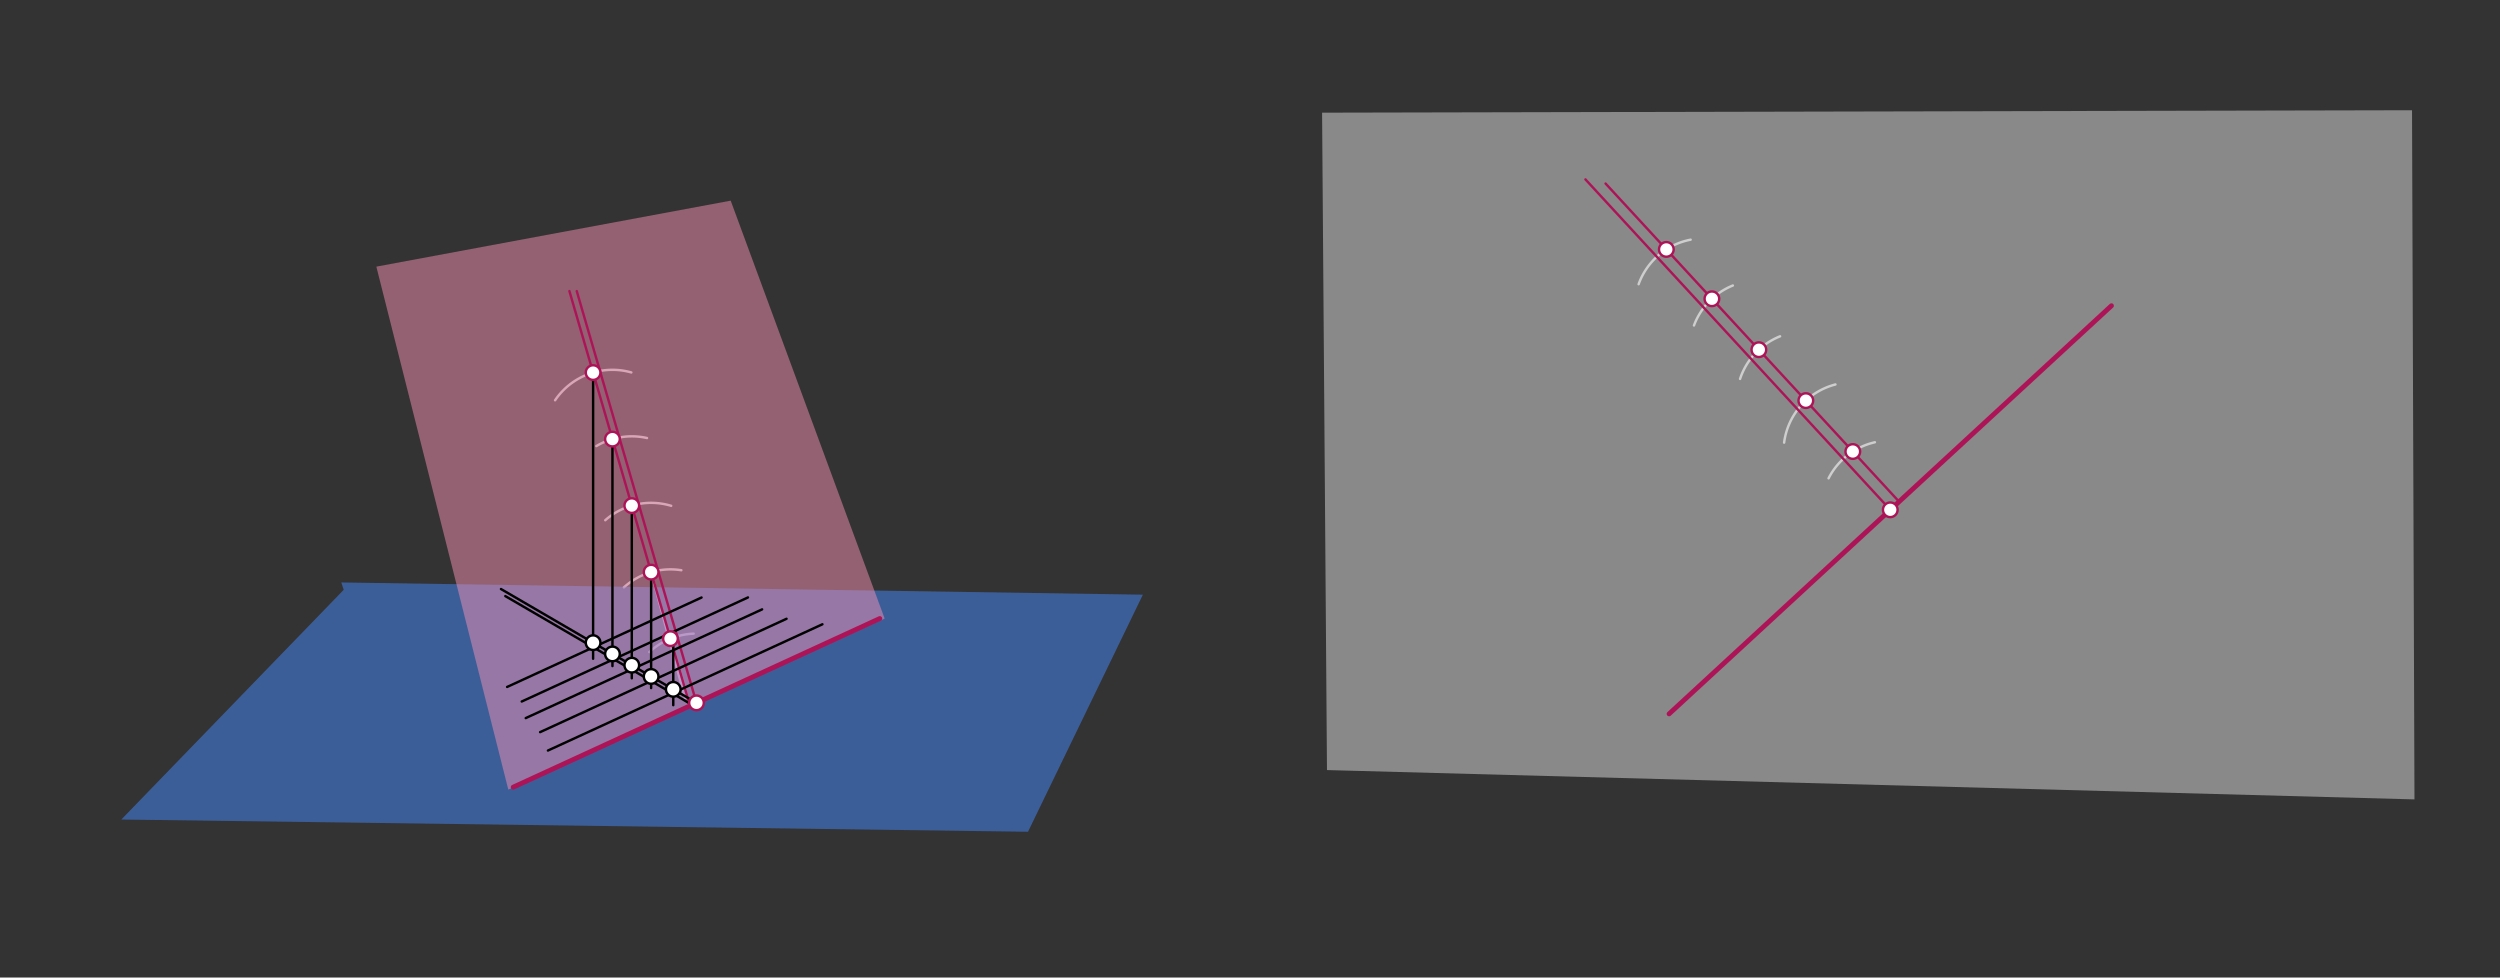
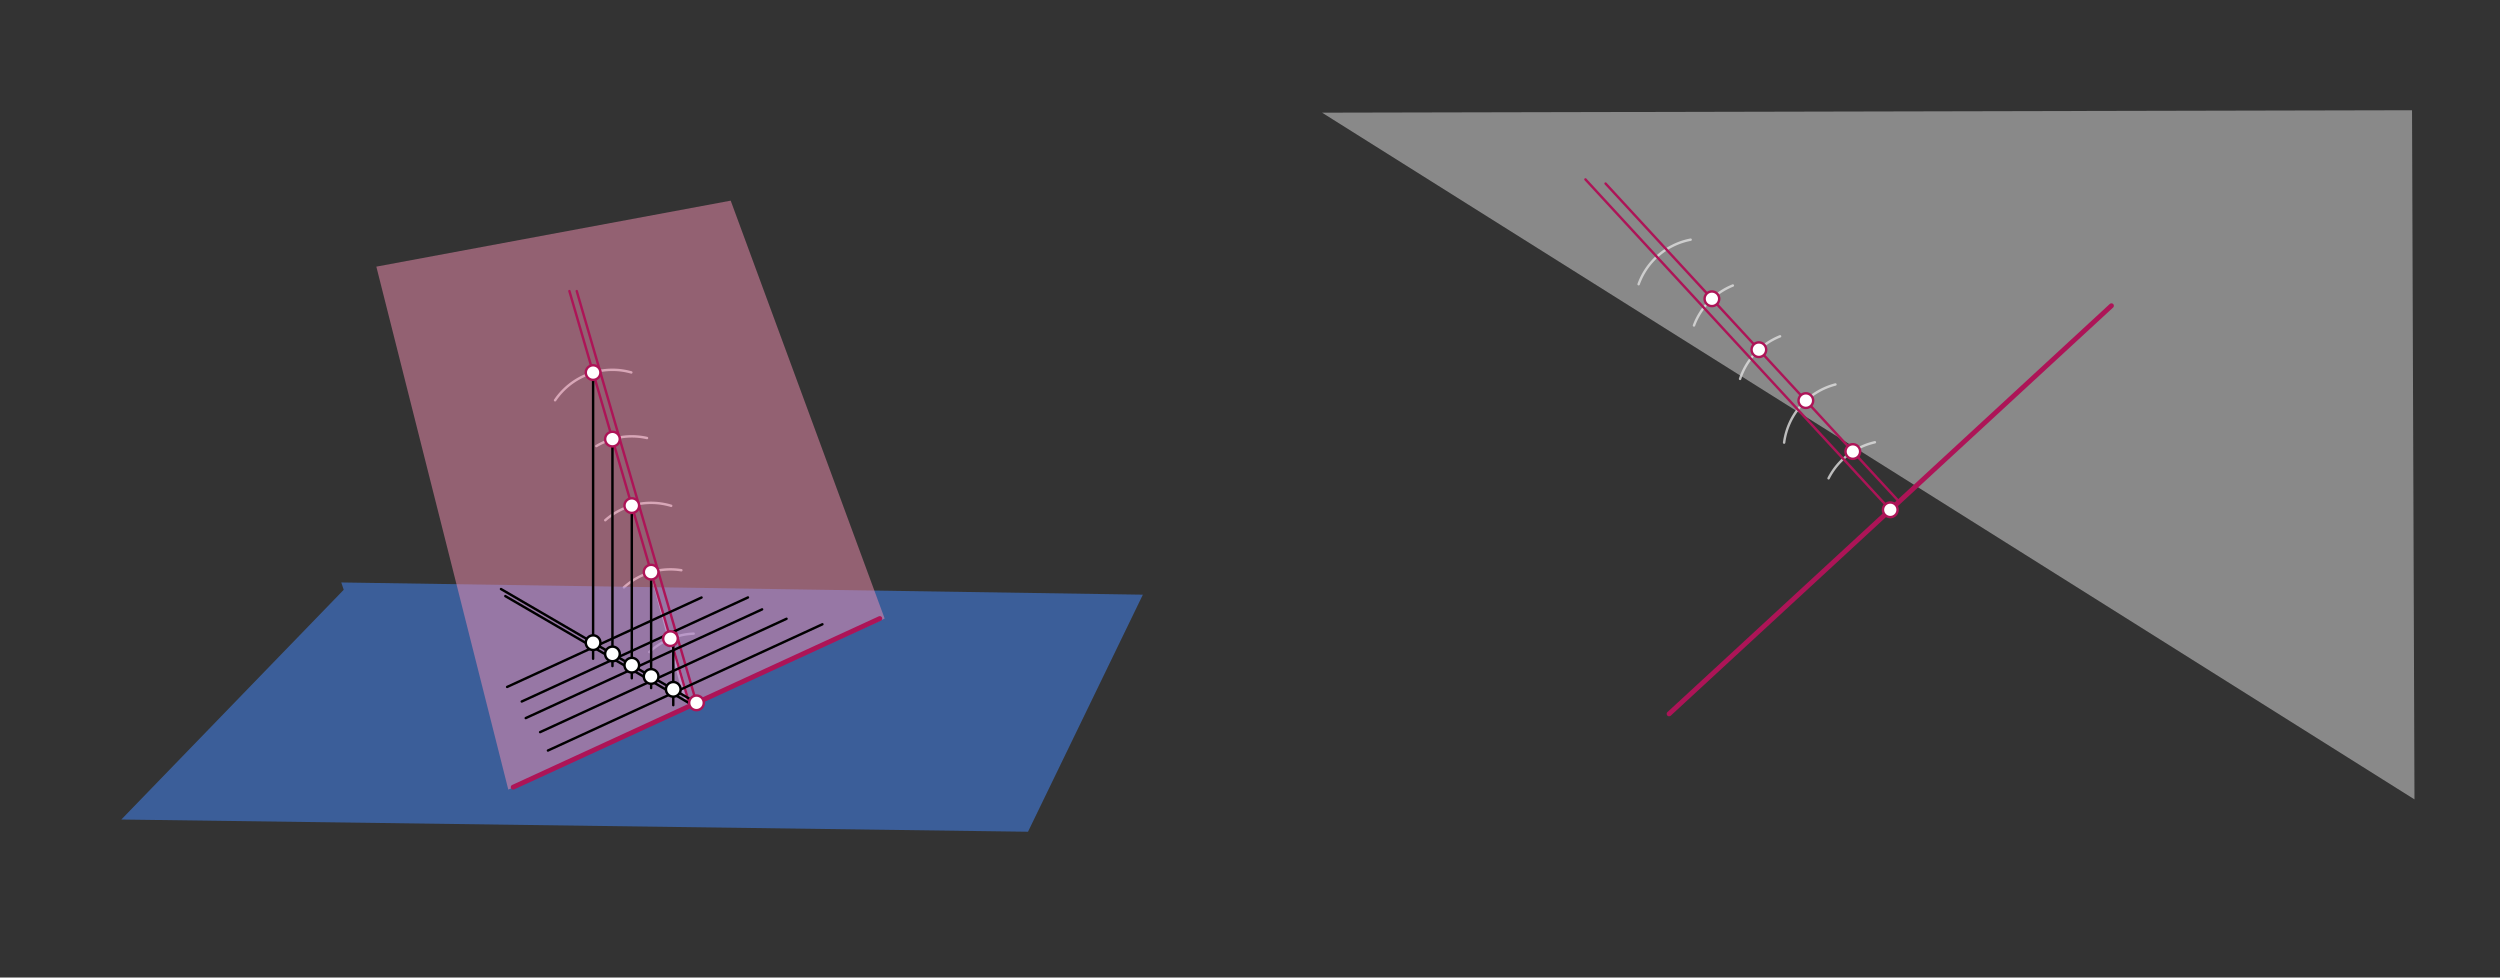
<svg xmlns="http://www.w3.org/2000/svg" class="svg--816" height="100%" preserveAspectRatio="xMidYMid meet" viewBox="0 0 1023 400" width="100%">
  <rect x="0" y="0" width="1023" height="400" fill="#333333" stroke="none" />
  <defs>
    <marker id="marker-arrow" markerHeight="16" markerUnits="userSpaceOnUse" markerWidth="24" orient="auto-start-reverse" refX="24" refY="4" viewBox="0 0 24 8">
      <path d="M 0 0 L 24 4 L 0 8 z" stroke="inherit" />
    </marker>
  </defs>
  <g class="aux-layer--949">
    <g class="element--733">
      <path d="M 265.731 266.819 A 28.346 28.346 0 0 1 283.844 259.287" fill="none" stroke="#BDBDBD" stroke-dasharray="none" stroke-linecap="round" stroke-width="1" />
    </g>
    <g class="element--733">
      <path d="M 278.805 233.34 A 28.346 28.346 0 0 0 255.308 240.347" fill="none" stroke="#BDBDBD" stroke-dasharray="none" stroke-linecap="round" stroke-width="1" />
    </g>
    <g class="element--733">
      <path d="M 247.676 212.874 A 28.346 28.346 0 0 1 274.643 206.982" fill="none" stroke="#BDBDBD" stroke-dasharray="none" stroke-linecap="round" stroke-width="1" />
    </g>
    <g class="element--733">
      <path d="M 244.038 182.535 A 28.346 28.346 0 0 1 264.746 179.242" fill="none" stroke="#BDBDBD" stroke-dasharray="none" stroke-linecap="round" stroke-width="1" />
    </g>
    <g class="element--733">
      <path d="M 258.332 152.403 A 28.346 28.346 0 0 0 227.14 163.789" fill="none" stroke="#BDBDBD" stroke-dasharray="none" stroke-linecap="round" stroke-width="1" />
    </g>
    <g class="element--733">
      <line stroke="#BDBDBD" stroke-dasharray="none" stroke-linecap="round" stroke-width="1" x1="274.36" x2="281.389" y1="261.336" y2="285.507" />
    </g>
    <g class="element--733">
      <line stroke="#BDBDBD" stroke-dasharray="none" stroke-linecap="round" stroke-width="1" x1="266.444" x2="280.293" y1="234.117" y2="285.8" />
    </g>
    <g class="element--733">
      <path d="M 767.197 180.973 A 28.346 28.346 0 0 0 748.25 195.727" fill="none" stroke="#BDBDBD" stroke-dasharray="none" stroke-linecap="round" stroke-width="1" />
    </g>
    <g class="element--733">
      <path d="M 751.056 157.325 A 28.346 28.346 0 0 0 730.062 181.117" fill="none" stroke="#BDBDBD" stroke-dasharray="none" stroke-linecap="round" stroke-width="1" />
    </g>
    <g class="element--733">
      <path d="M 712.035 155.04 A 28.346 28.346 0 0 1 728.403 137.62" fill="none" stroke="#BDBDBD" stroke-dasharray="none" stroke-linecap="round" stroke-width="1" />
    </g>
    <g class="element--733">
      <path d="M 709.075 116.829 A 28.346 28.346 0 0 0 693.176 133.175" fill="none" stroke="#BDBDBD" stroke-dasharray="none" stroke-linecap="round" stroke-width="1" />
    </g>
    <g class="element--733">
      <path d="M 691.8 98.075 A 28.346 28.346 0 0 0 670.523 116.298" fill="none" stroke="#BDBDBD" stroke-dasharray="none" stroke-linecap="round" stroke-width="1" />
    </g>
  </g>
  <g class="main-layer--75a">
    <g class="element--733">
      <g fill="#448aff" opacity="0.5">
        <path d="M 140.656 241.344 L 49.656 335.344 L 420.656 340.344 L 467.656 243.344 L 139.656 238.344 Z" stroke="none" />
      </g>
    </g>
    <g class="element--733">
      <g fill="#F48FB1" opacity="0.5">
        <path d="M 362 253.109 L 208 323.109 L 154 109.109 L 299 82.109 L 362 253.109 Z" stroke="none" />
      </g>
    </g>
    <g class="element--733">
      <g fill="#E0E0E0" opacity="0.5">
-         <path d="M 541 46.109 L 543 315.109 L 988 327.109 L 987 45.109 L 541 46.109 Z" stroke="none" />
+         <path d="M 541 46.109 L 988 327.109 L 987 45.109 L 541 46.109 Z" stroke="none" />
      </g>
    </g>
    <g class="element--733">
      <line stroke="#AD1457" stroke-dasharray="none" stroke-linecap="round" stroke-width="2" x1="210" x2="360" y1="322.109" y2="253.109" />
    </g>
    <g class="element--733">
      <line stroke="#AD1457" stroke-dasharray="none" stroke-linecap="round" stroke-width="1" x1="285" x2="236" y1="287.609" y2="119.109" />
    </g>
    <g class="element--733">
      <line stroke="#AD1457" stroke-dasharray="none" stroke-linecap="round" stroke-width="1" x1="233" x2="282.053" y1="119.109" y2="287.793" />
    </g>
    <g class="element--733">
      <line stroke="#000000" stroke-dasharray="none" stroke-linecap="round" stroke-width="1" x1="285" x2="205" y1="287.609" y2="241.031" />
    </g>
    <g class="element--733">
      <line stroke="#000000" stroke-dasharray="none" stroke-linecap="round" stroke-width="1" x1="206.783" x2="282.395" y1="243.928" y2="287.952" />
    </g>
    <g class="element--733">
      <line stroke="#000000" stroke-dasharray="none" stroke-linecap="round" stroke-width="1" x1="275.5" x2="275.5" y1="259.555" y2="288.555" />
    </g>
    <g class="element--733">
      <line stroke="#000000" stroke-dasharray="none" stroke-linecap="round" stroke-width="1" x1="266.444" x2="266.444" y1="234.117" y2="281.555" />
    </g>
    <g class="element--733">
      <line stroke="#000000" stroke-dasharray="none" stroke-linecap="round" stroke-width="1" x1="258.529" x2="258.529" y1="206.898" y2="277.555" />
    </g>
    <g class="element--733">
      <line stroke="#000000" stroke-dasharray="none" stroke-linecap="round" stroke-width="1" x1="250.614" x2="250.614" y1="179.679" y2="272.555" />
    </g>
    <g class="element--733">
      <line stroke="#000000" stroke-dasharray="none" stroke-linecap="round" stroke-width="1" x1="242.698" x2="242.698" y1="152.46" y2="269.555" />
    </g>
    <g class="element--733">
      <line stroke="#000000" stroke-dasharray="none" stroke-linecap="round" stroke-width="1" x1="336.528" x2="224.219" y1="255.455" y2="307.117" />
    </g>
    <g class="element--733">
      <line stroke="#000000" stroke-dasharray="none" stroke-linecap="round" stroke-width="1" x1="221.015" x2="321.849" y1="299.588" y2="253.204" />
    </g>
    <g class="element--733">
      <line stroke="#000000" stroke-dasharray="none" stroke-linecap="round" stroke-width="1" x1="215.133" x2="311.848" y1="293.844" y2="249.355" />
    </g>
    <g class="element--733">
      <line stroke="#000000" stroke-dasharray="none" stroke-linecap="round" stroke-width="1" x1="213.5" x2="306.064" y1="287.055" y2="244.475" />
    </g>
    <g class="element--733">
      <line stroke="#000000" stroke-dasharray="none" stroke-linecap="round" stroke-width="1" x1="207.519" x2="287.067" y1="281.096" y2="244.504" />
    </g>
    <g class="element--733">
      <line stroke="#AD1457" stroke-dasharray="none" stroke-linecap="round" stroke-width="2" x1="683" x2="864" y1="292.109" y2="125.109" />
    </g>
    <g class="element--733">
      <line stroke="#AD1457" stroke-dasharray="none" stroke-linecap="round" stroke-width="1" x1="773.5" x2="648.764" y1="208.609" y2="73.416" />
    </g>
    <g class="element--733">
      <line stroke="#AD1457" stroke-dasharray="none" stroke-linecap="round" stroke-width="1" x1="657" x2="776.799" y1="75.109" y2="204.952" />
    </g>
    <g class="element--733">
      <circle cx="274.36" cy="261.336" r="3" stroke="#AD1457" stroke-width="1" fill="#ffffff" />}</g>
    <g class="element--733">
      <circle cx="266.444" cy="234.117" r="3" stroke="#AD1457" stroke-width="1" fill="#ffffff" />}</g>
    <g class="element--733">
      <circle cx="258.529" cy="206.898" r="3" stroke="#AD1457" stroke-width="1" fill="#ffffff" />}</g>
    <g class="element--733">
      <circle cx="250.614" cy="179.679" r="3" stroke="#AD1457" stroke-width="1" fill="#ffffff" />}</g>
    <g class="element--733">
      <circle cx="242.698" cy="152.46" r="3" stroke="#AD1457" stroke-width="1" fill="#ffffff" />}</g>
    <g class="element--733">
      <circle cx="285" cy="287.609" r="3" stroke="#AD1457" stroke-width="1" fill="#ffffff" />}</g>
    <g class="element--733">
      <circle cx="275.5" cy="282.078" r="3" stroke="#000000" stroke-width="1" fill="#ffffff" />}</g>
    <g class="element--733">
      <circle cx="266.444" cy="276.806" r="3" stroke="#000000" stroke-width="1" fill="#ffffff" />}</g>
    <g class="element--733">
      <circle cx="258.529" cy="272.197" r="3" stroke="#000000" stroke-width="1" fill="#ffffff" />}</g>
    <g class="element--733">
      <circle cx="250.614" cy="267.589" r="3" stroke="#000000" stroke-width="1" fill="#ffffff" />}</g>
    <g class="element--733">
      <circle cx="242.698" cy="262.98" r="3" stroke="#000000" stroke-width="1" fill="#ffffff" />}</g>
    <g class="element--733">
      <circle cx="758.173" cy="184.764" r="3" stroke="#AD1457" stroke-width="1" fill="#ffffff" />}</g>
    <g class="element--733">
      <circle cx="738.951" cy="163.93" r="3" stroke="#AD1457" stroke-width="1" fill="#ffffff" />}</g>
    <g class="element--733">
      <circle cx="719.729" cy="143.097" r="3" stroke="#AD1457" stroke-width="1" fill="#ffffff" />}</g>
    <g class="element--733">
      <circle cx="700.507" cy="122.263" r="3" stroke="#AD1457" stroke-width="1" fill="#ffffff" />}</g>
    <g class="element--733">
-       <circle cx="681.865" cy="102.059" r="3" stroke="#AD1457" stroke-width="1" fill="#ffffff" />}</g>
+       </g>
    <g class="element--733">
      <circle cx="773.5" cy="208.609" r="3" stroke="#AD1457" stroke-width="1" fill="#ffffff" />}</g>
  </g>
  <g class="snaps-layer--ac6" />
  <g class="temp-layer--52d" />
</svg>